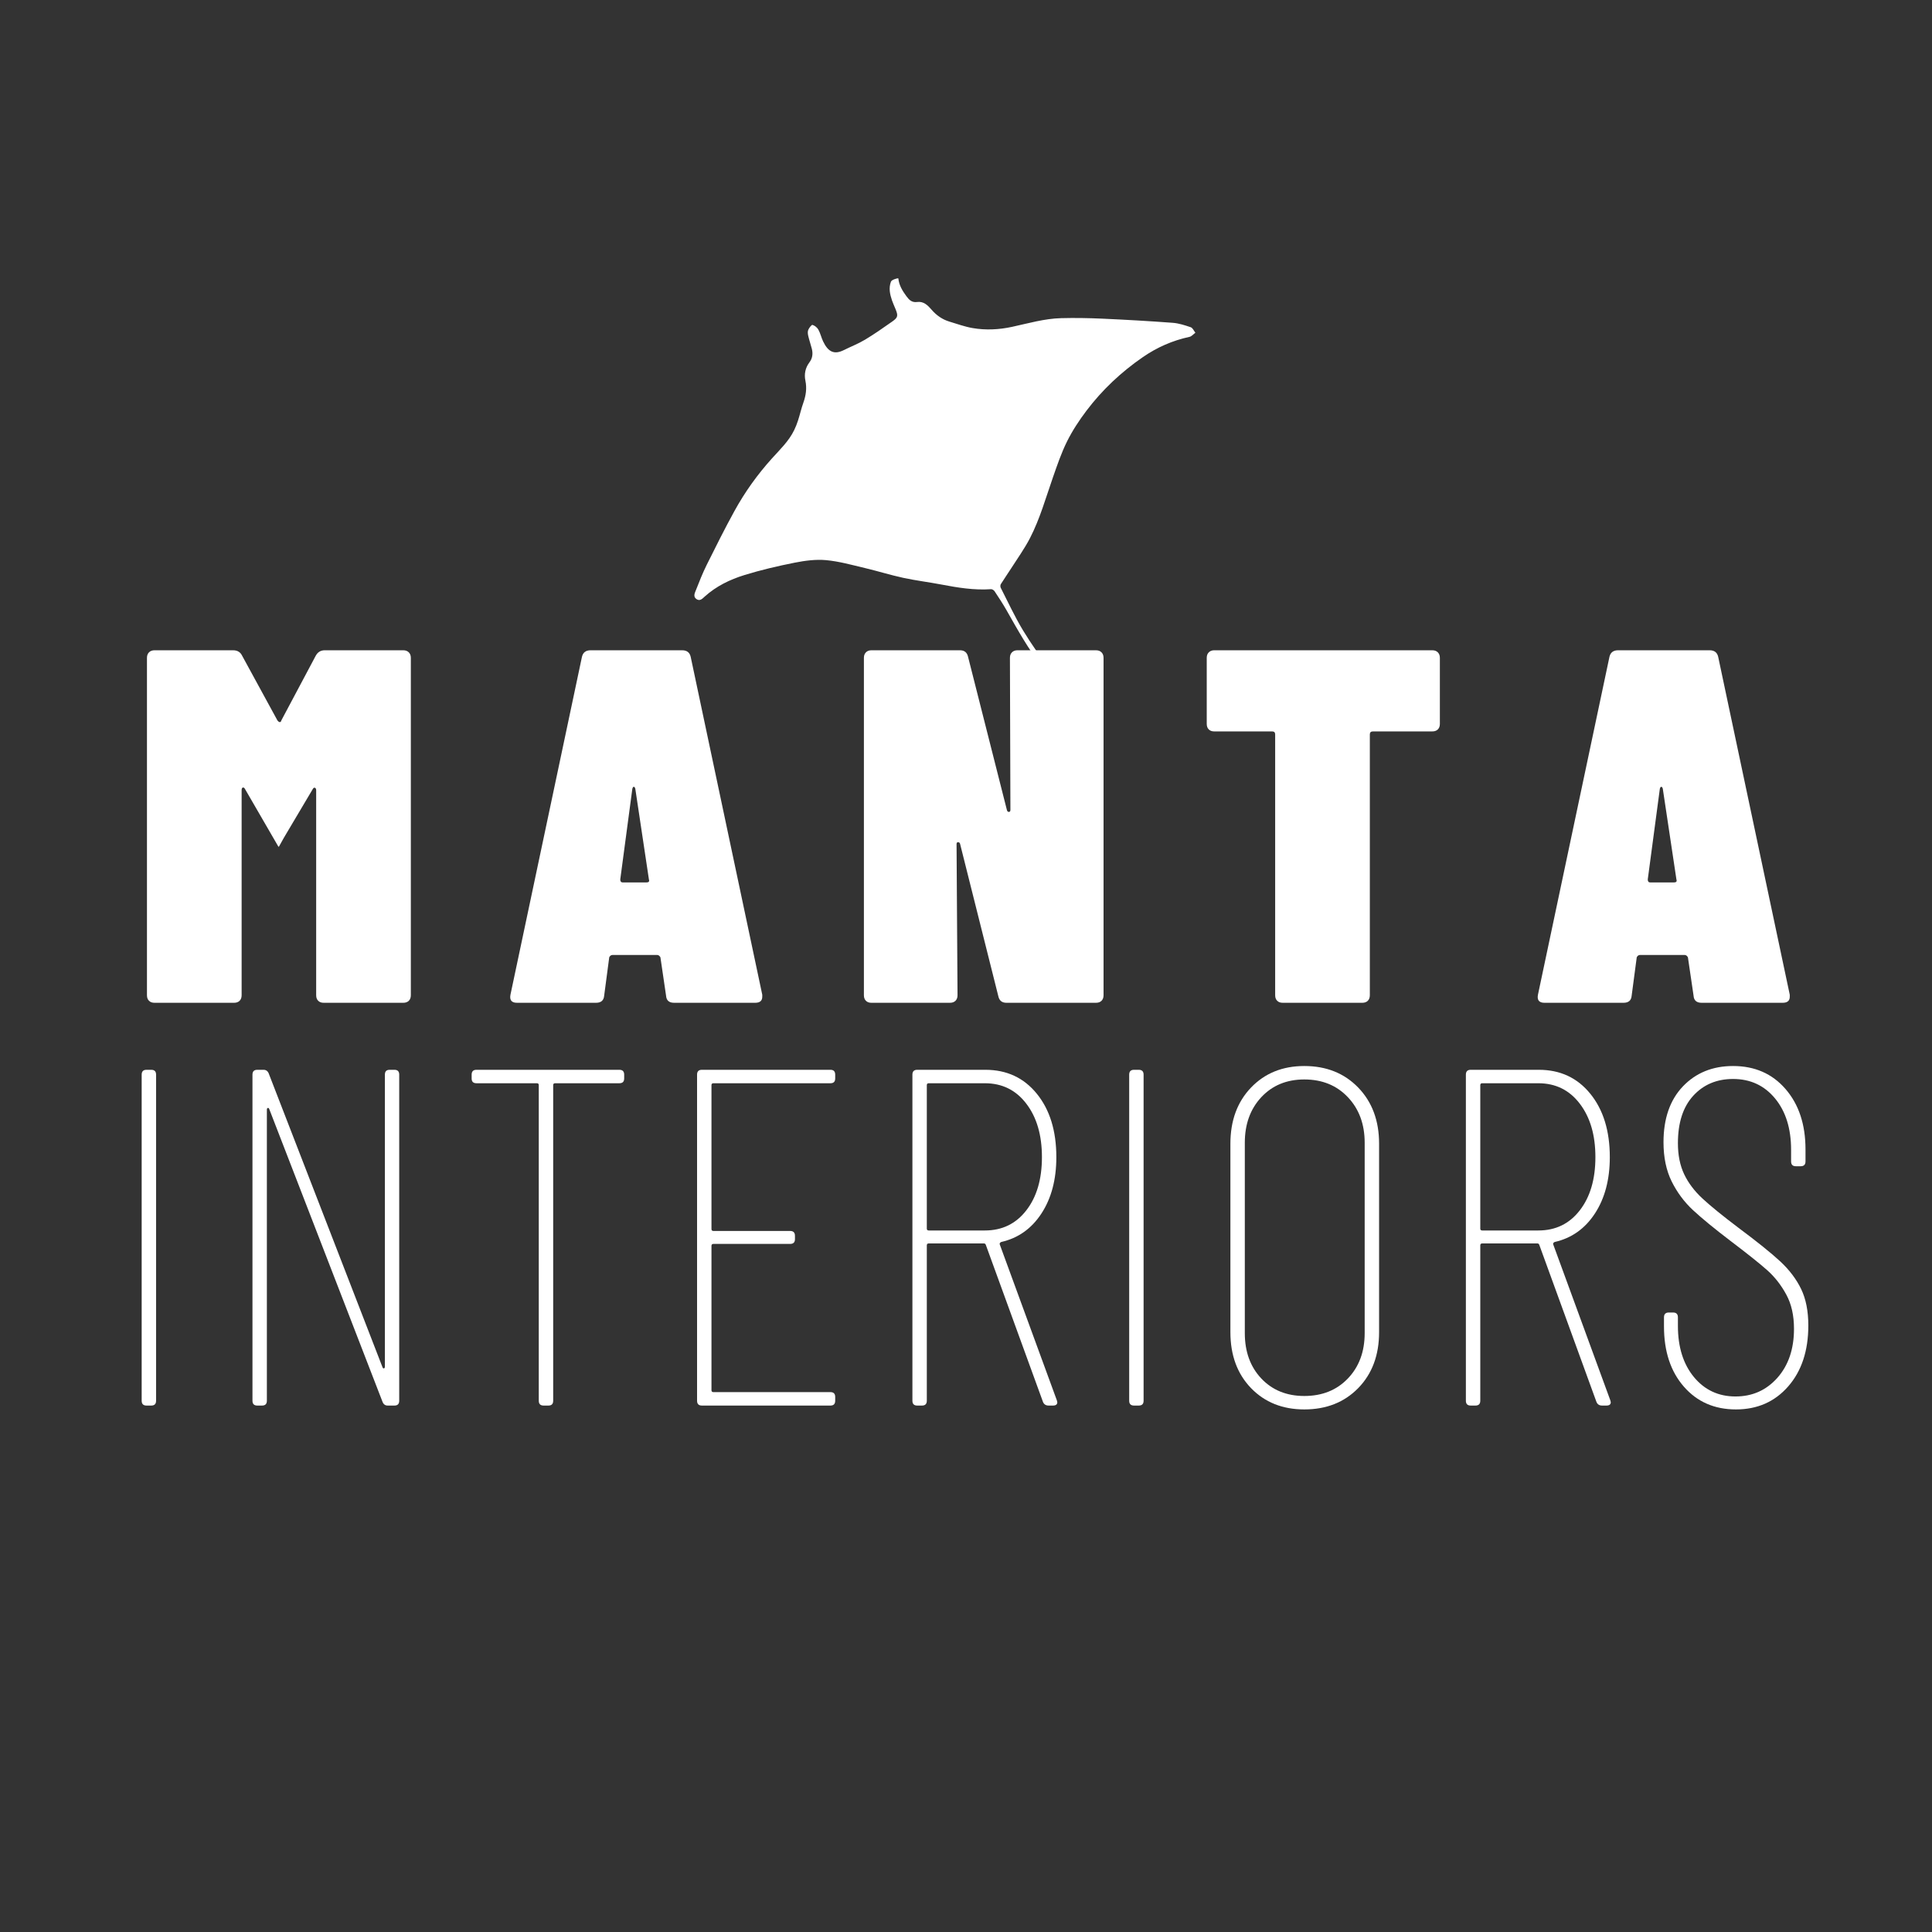
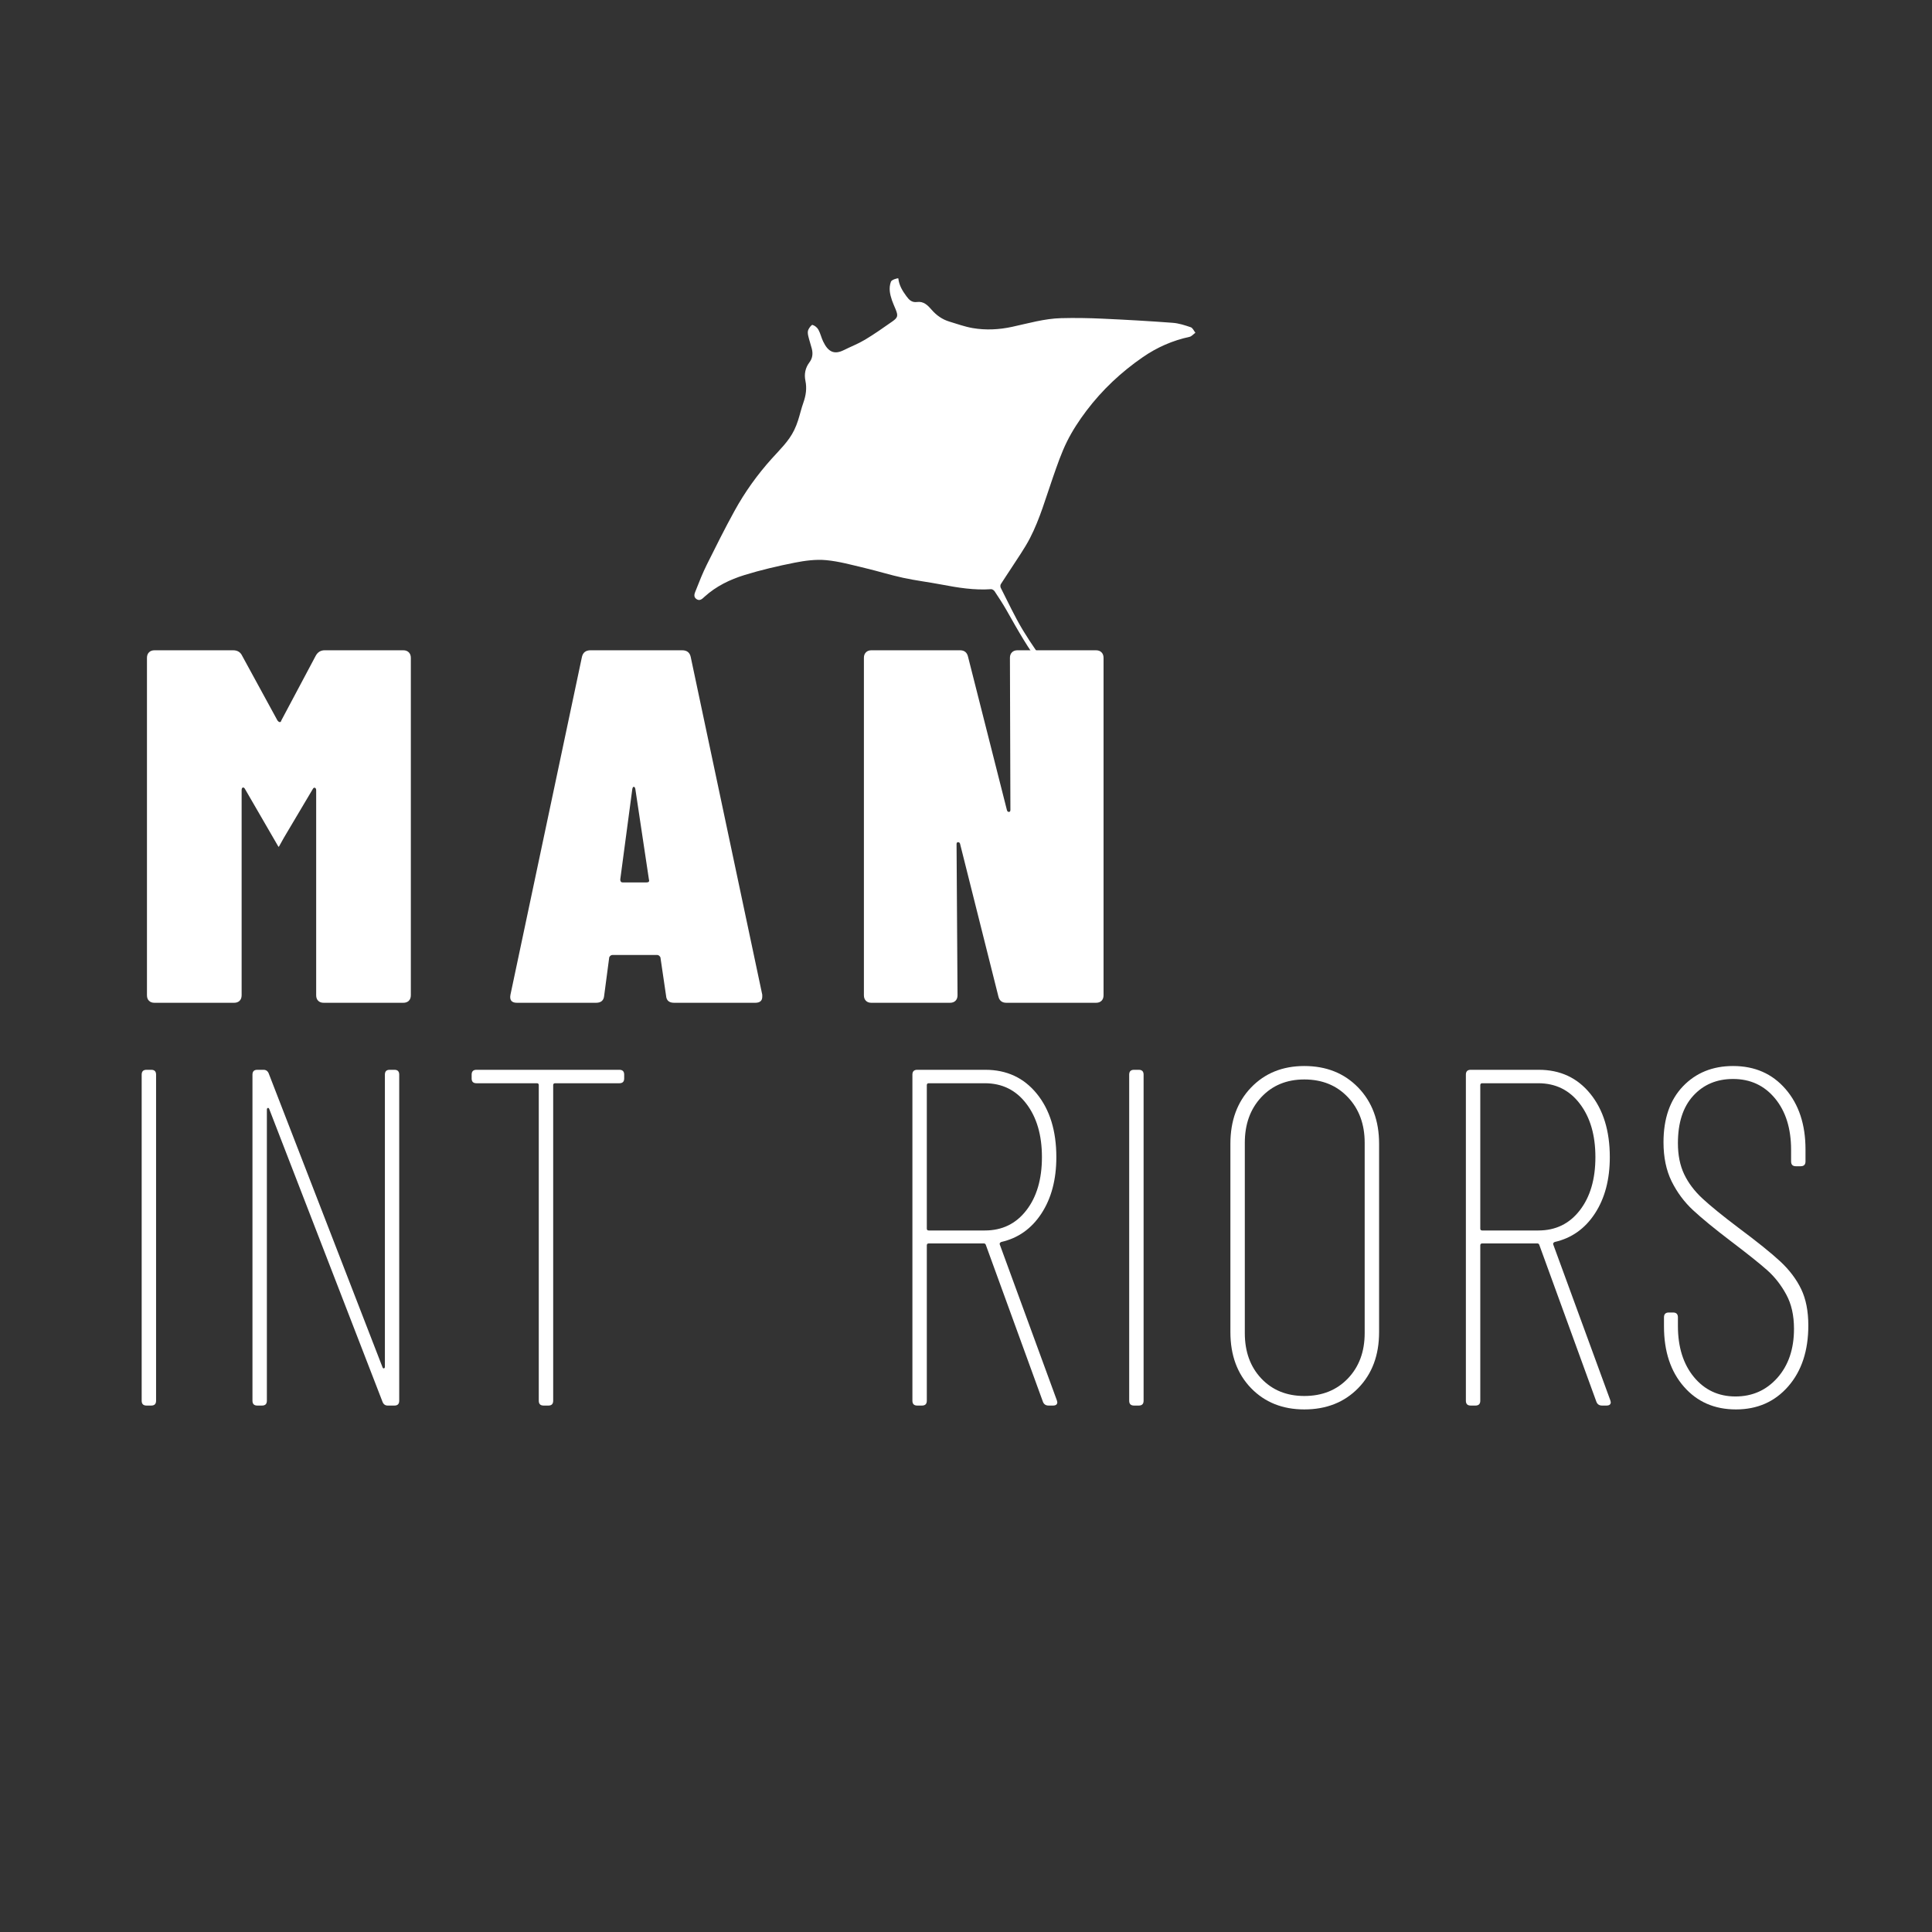
<svg xmlns="http://www.w3.org/2000/svg" width="500" zoomAndPan="magnify" viewBox="0 0 375 375" height="500" preserveAspectRatio="xMidYMid meet" version="1.0">
  <rect x="0" y="0" width="375" height="375" fill="#333333" stroke="none" />
  <defs>
    <g />
    <clipPath id="06ea60c4b0">
      <path d="M 134.781 54.023 L 232.023 54.023 L 232.023 137.188 L 134.781 137.188 Z M 134.781 54.023 " clip-rule="nonzero" />
    </clipPath>
  </defs>
  <g clip-path="url(#06ea60c4b0)">
    <path fill="#ffffff" d="M 231.129 63.52 C 229.984 63.129 228.801 62.742 227.609 62.656 C 223.07 62.316 218.527 62.059 213.98 61.852 C 211.312 61.73 208.637 61.684 205.973 61.754 C 202.723 61.836 199.605 62.758 196.449 63.438 C 193.91 63.988 191.344 64.117 188.793 63.68 C 187.262 63.418 185.777 62.871 184.277 62.422 C 182.898 62.004 181.773 61.215 180.824 60.121 C 180.094 59.27 179.273 58.441 178.008 58.617 C 176.988 58.758 176.449 58.203 175.926 57.484 C 175.16 56.441 174.5 55.363 174.367 54.039 C 174.285 53.941 173.051 54.289 172.93 54.676 C 172.465 55.918 172.734 57.125 173.137 58.309 C 173.344 58.91 173.621 59.484 173.855 60.074 C 174.344 61.293 174.277 61.645 173.188 62.406 C 171.457 63.617 169.727 64.84 167.914 65.926 C 166.605 66.715 165.156 67.273 163.781 67.957 C 161.941 68.871 160.75 68.34 159.762 66.258 C 159.41 65.516 159.238 64.691 158.844 63.98 C 158.617 63.574 158.145 63.191 157.703 63.062 C 157.527 63.012 157.047 63.637 156.883 64.027 C 156.742 64.355 156.789 64.809 156.875 65.18 C 157.07 66.031 157.363 66.859 157.578 67.703 C 157.816 68.648 157.715 69.539 157.102 70.344 C 156.305 71.402 156.066 72.625 156.328 73.887 C 156.637 75.375 156.43 76.762 155.93 78.168 C 155.531 79.285 155.273 80.453 154.906 81.586 C 154.699 82.238 154.445 82.879 154.148 83.492 C 153.098 85.652 151.359 87.285 149.789 89.031 C 146.996 92.137 144.578 95.512 142.574 99.156 C 140.684 102.59 138.934 106.094 137.191 109.602 C 136.395 111.207 135.727 112.883 135.074 114.555 C 134.863 115.102 134.48 115.805 135.191 116.289 C 135.871 116.75 136.367 116.168 136.789 115.789 C 139.023 113.773 141.68 112.488 144.484 111.621 C 147.688 110.629 150.973 109.867 154.266 109.211 C 156.25 108.82 158.34 108.543 160.336 108.723 C 162.875 108.957 165.375 109.664 167.871 110.254 C 170.359 110.84 172.812 111.617 175.312 112.156 C 177.77 112.688 180.273 112.988 182.742 113.461 C 185.922 114.066 189.102 114.59 192.359 114.359 C 192.582 114.344 192.91 114.555 193.043 114.754 C 193.832 115.945 194.621 117.141 195.328 118.379 C 197.5 122.203 199.613 126.059 202.375 129.512 C 204.676 132.395 207.258 134.949 210.457 136.824 C 210.746 136.996 211.082 137.086 211.395 137.211 C 211.438 137.129 211.48 137.043 211.523 136.961 C 211.168 136.723 210.809 136.488 210.457 136.246 C 208.074 134.598 205.805 132.797 204.09 130.441 C 202.16 127.793 200.238 125.117 198.543 122.316 C 196.949 119.668 195.648 116.848 194.242 114.09 C 194.145 113.898 194.148 113.559 194.258 113.383 C 194.898 112.352 195.602 111.363 196.25 110.34 C 197.5 108.375 198.879 106.473 199.938 104.41 C 201.855 100.684 202.984 96.633 204.363 92.684 C 205.191 90.316 206 87.918 207.113 85.68 C 208.156 83.582 209.469 81.586 210.887 79.711 C 213.957 75.656 217.629 72.207 221.84 69.309 C 224.613 67.398 227.598 66.094 230.879 65.383 C 231.301 65.293 231.645 64.855 232.023 64.582 C 231.727 64.215 231.504 63.648 231.129 63.52 " fill-opacity="1" fill-rule="nonzero" />
  </g>
  <g fill="#ffffff" fill-opacity="1">
    <g transform="translate(26.478, 194.64)">
      <g>
        <path d="M 34.797 -67.344 C 35.18 -68.062 35.766 -68.422 36.547 -68.422 L 51.797 -68.422 C 52.254 -68.422 52.613 -68.285 52.875 -68.016 C 53.133 -67.754 53.266 -67.398 53.266 -66.953 L 53.266 -1.469 C 53.266 -1.008 53.133 -0.648 52.875 -0.391 C 52.613 -0.129 52.254 0 51.797 0 L 36.359 0 C 35.898 0 35.539 -0.129 35.281 -0.391 C 35.02 -0.648 34.891 -1.008 34.891 -1.469 L 34.891 -41.25 C 34.891 -41.508 34.805 -41.672 34.641 -41.734 C 34.484 -41.797 34.336 -41.695 34.203 -41.438 L 28.641 -32.062 L 27.656 -30.297 L 27.562 -30.297 L 21.109 -41.438 C 20.984 -41.695 20.836 -41.812 20.672 -41.781 C 20.504 -41.75 20.422 -41.57 20.422 -41.25 L 20.422 -1.469 C 20.422 -1.008 20.289 -0.648 20.031 -0.391 C 19.77 -0.129 19.41 0 18.953 0 L 3.516 0 C 3.055 0 2.695 -0.129 2.438 -0.391 C 2.176 -0.648 2.047 -1.008 2.047 -1.469 L 2.047 -66.953 C 2.047 -67.398 2.176 -67.754 2.438 -68.016 C 2.695 -68.285 3.055 -68.422 3.516 -68.422 L 18.766 -68.422 C 19.609 -68.422 20.195 -68.062 20.531 -67.344 L 27.359 -54.828 C 27.492 -54.629 27.641 -54.516 27.797 -54.484 C 27.961 -54.453 28.078 -54.566 28.141 -54.828 Z M 34.797 -67.344 " />
      </g>
    </g>
  </g>
  <g fill="#ffffff" fill-opacity="1">
    <g transform="translate(97.517, 194.64)">
      <g>
        <path d="M 33.328 0 C 32.348 0 31.828 -0.457 31.766 -1.375 L 30.688 -8.703 C 30.688 -8.828 30.617 -8.953 30.484 -9.078 C 30.359 -9.211 30.195 -9.281 30 -9.281 L 21.406 -9.281 C 21.207 -9.281 21.039 -9.211 20.906 -9.078 C 20.781 -8.953 20.719 -8.828 20.719 -8.703 L 19.75 -1.375 C 19.676 -0.457 19.148 0 18.172 0 L 2.828 0 C 1.785 0 1.363 -0.52 1.562 -1.562 L 15.438 -67.141 C 15.633 -67.992 16.191 -68.422 17.109 -68.422 L 34.891 -68.422 C 35.805 -68.422 36.359 -67.992 36.547 -67.141 L 50.438 -1.562 L 50.438 -1.172 C 50.438 -0.391 49.977 0 49.062 0 Z M 22.875 -23.938 C 22.875 -23.551 23.035 -23.359 23.359 -23.359 L 27.953 -23.359 C 28.41 -23.359 28.57 -23.551 28.438 -23.938 L 25.797 -41.531 C 25.734 -41.789 25.633 -41.922 25.5 -41.922 C 25.375 -41.922 25.281 -41.789 25.219 -41.531 Z M 22.875 -23.938 " />
      </g>
    </g>
  </g>
  <g fill="#ffffff" fill-opacity="1">
    <g transform="translate(165.136, 194.64)">
      <g>
        <path d="M 30.891 -66.953 C 30.891 -67.398 31.02 -67.754 31.281 -68.016 C 31.539 -68.285 31.895 -68.422 32.344 -68.422 L 47.594 -68.422 C 48.051 -68.422 48.41 -68.285 48.672 -68.016 C 48.93 -67.754 49.062 -67.398 49.062 -66.953 L 49.062 -1.469 C 49.062 -1.008 48.93 -0.648 48.672 -0.391 C 48.41 -0.129 48.051 0 47.594 0 L 30.203 0 C 29.348 0 28.828 -0.422 28.641 -1.266 L 21.203 -30.891 C 21.141 -31.078 21.008 -31.172 20.812 -31.172 C 20.625 -31.172 20.531 -31.039 20.531 -30.781 L 20.719 -1.469 C 20.719 -1.008 20.586 -0.648 20.328 -0.391 C 20.066 -0.129 19.707 0 19.25 0 L 4 0 C 3.551 0 3.195 -0.129 2.938 -0.391 C 2.676 -0.648 2.547 -1.008 2.547 -1.469 L 2.547 -66.953 C 2.547 -67.398 2.676 -67.754 2.938 -68.016 C 3.195 -68.285 3.551 -68.422 4 -68.422 L 21.203 -68.422 C 22.055 -68.422 22.578 -67.992 22.766 -67.141 L 30.297 -37.438 C 30.359 -37.176 30.488 -37.047 30.688 -37.047 C 30.883 -37.047 30.984 -37.176 30.984 -37.438 Z M 30.891 -66.953 " />
      </g>
    </g>
  </g>
  <g fill="#ffffff" fill-opacity="1">
    <g transform="translate(232.462, 194.64)">
      <g>
-         <path d="M 45.547 -68.422 C 46.004 -68.422 46.363 -68.285 46.625 -68.016 C 46.883 -67.754 47.016 -67.398 47.016 -66.953 L 47.016 -54.141 C 47.016 -53.68 46.883 -53.32 46.625 -53.062 C 46.363 -52.801 46.004 -52.672 45.547 -52.672 L 34.016 -52.672 C 33.617 -52.672 33.422 -52.477 33.422 -52.094 L 33.422 -1.469 C 33.422 -1.008 33.289 -0.648 33.031 -0.391 C 32.77 -0.129 32.41 0 31.953 0 L 16.516 0 C 16.055 0 15.695 -0.129 15.438 -0.391 C 15.176 -0.648 15.047 -1.008 15.047 -1.469 L 15.047 -52.094 C 15.047 -52.477 14.852 -52.672 14.469 -52.672 L 3.219 -52.672 C 2.77 -52.672 2.414 -52.801 2.156 -53.062 C 1.895 -53.32 1.766 -53.68 1.766 -54.141 L 1.766 -66.953 C 1.766 -67.398 1.895 -67.754 2.156 -68.016 C 2.414 -68.285 2.77 -68.422 3.219 -68.422 Z M 45.547 -68.422 " />
-       </g>
+         </g>
    </g>
  </g>
  <g fill="#ffffff" fill-opacity="1">
    <g transform="translate(296.954, 194.64)">
      <g>
-         <path d="M 33.328 0 C 32.348 0 31.828 -0.457 31.766 -1.375 L 30.688 -8.703 C 30.688 -8.828 30.617 -8.953 30.484 -9.078 C 30.359 -9.211 30.195 -9.281 30 -9.281 L 21.406 -9.281 C 21.207 -9.281 21.039 -9.211 20.906 -9.078 C 20.781 -8.953 20.719 -8.828 20.719 -8.703 L 19.75 -1.375 C 19.676 -0.457 19.148 0 18.172 0 L 2.828 0 C 1.785 0 1.363 -0.52 1.562 -1.562 L 15.438 -67.141 C 15.633 -67.992 16.191 -68.422 17.109 -68.422 L 34.891 -68.422 C 35.805 -68.422 36.359 -67.992 36.547 -67.141 L 50.438 -1.562 L 50.438 -1.172 C 50.438 -0.391 49.977 0 49.062 0 Z M 22.875 -23.938 C 22.875 -23.551 23.035 -23.359 23.359 -23.359 L 27.953 -23.359 C 28.41 -23.359 28.57 -23.551 28.438 -23.938 L 25.797 -41.531 C 25.734 -41.789 25.633 -41.922 25.5 -41.922 C 25.375 -41.922 25.281 -41.789 25.219 -41.531 Z M 22.875 -23.938 " />
-       </g>
+         </g>
    </g>
  </g>
  <g fill="#ffffff" fill-opacity="1">
    <g transform="translate(19.311, 272.819)">
      <g>
        <path d="M 9.125 0 C 8.5 0 8.188 -0.312 8.188 -0.938 L 8.188 -64.234 C 8.188 -64.859 8.5 -65.172 9.125 -65.172 L 10.047 -65.172 C 10.672 -65.172 10.984 -64.859 10.984 -64.234 L 10.984 -0.938 C 10.984 -0.312 10.672 0 10.047 0 Z M 9.125 0 " />
      </g>
    </g>
  </g>
  <g fill="#ffffff" fill-opacity="1">
    <g transform="translate(40.816, 272.819)">
      <g>
        <path d="M 33.891 -64.234 C 33.891 -64.859 34.195 -65.172 34.812 -65.172 L 35.75 -65.172 C 36.363 -65.172 36.672 -64.859 36.672 -64.234 L 36.672 -0.938 C 36.672 -0.312 36.363 0 35.75 0 L 34.438 0 C 33.945 0 33.609 -0.25 33.422 -0.75 L 11.453 -57.531 C 11.391 -57.719 11.297 -57.797 11.172 -57.766 C 11.047 -57.734 10.984 -57.625 10.984 -57.438 L 10.984 -0.938 C 10.984 -0.312 10.672 0 10.047 0 L 9.125 0 C 8.5 0 8.188 -0.312 8.188 -0.938 L 8.188 -64.234 C 8.188 -64.859 8.5 -65.172 9.125 -65.172 L 10.328 -65.172 C 10.828 -65.172 11.172 -64.922 11.359 -64.422 L 33.422 -7.453 C 33.484 -7.266 33.578 -7.188 33.703 -7.219 C 33.828 -7.25 33.891 -7.359 33.891 -7.547 Z M 33.891 -64.234 " />
      </g>
    </g>
  </g>
  <g fill="#ffffff" fill-opacity="1">
    <g transform="translate(87.92, 272.819)">
      <g>
        <path d="M 32.297 -65.172 C 32.922 -65.172 33.234 -64.859 33.234 -64.234 L 33.234 -63.484 C 33.234 -62.867 32.922 -62.562 32.297 -62.562 L 19.828 -62.562 C 19.578 -62.562 19.453 -62.438 19.453 -62.188 L 19.453 -0.938 C 19.453 -0.312 19.145 0 18.531 0 L 17.594 0 C 16.969 0 16.656 -0.312 16.656 -0.938 L 16.656 -62.188 C 16.656 -62.438 16.535 -62.562 16.297 -62.562 L 4.562 -62.562 C 3.938 -62.562 3.625 -62.867 3.625 -63.484 L 3.625 -64.234 C 3.625 -64.859 3.938 -65.172 4.562 -65.172 Z M 32.297 -65.172 " />
      </g>
    </g>
  </g>
  <g fill="#ffffff" fill-opacity="1">
    <g transform="translate(127.112, 272.819)">
      <g>
-         <path d="M 35 -63.484 C 35 -62.867 34.691 -62.562 34.078 -62.562 L 11.359 -62.562 C 11.109 -62.562 10.984 -62.438 10.984 -62.188 L 10.984 -34.266 C 10.984 -34.016 11.109 -33.891 11.359 -33.891 L 26.25 -33.891 C 26.875 -33.891 27.188 -33.578 27.188 -32.953 L 27.188 -32.297 C 27.188 -31.68 26.875 -31.375 26.25 -31.375 L 11.359 -31.375 C 11.109 -31.375 10.984 -31.25 10.984 -31 L 10.984 -2.984 C 10.984 -2.734 11.109 -2.609 11.359 -2.609 L 34.078 -2.609 C 34.691 -2.609 35 -2.297 35 -1.672 L 35 -0.938 C 35 -0.312 34.691 0 34.078 0 L 9.125 0 C 8.5 0 8.188 -0.312 8.188 -0.938 L 8.188 -64.234 C 8.188 -64.859 8.5 -65.172 9.125 -65.172 L 34.078 -65.172 C 34.691 -65.172 35 -64.859 35 -64.234 Z M 35 -63.484 " />
-       </g>
+         </g>
    </g>
  </g>
  <g fill="#ffffff" fill-opacity="1">
    <g transform="translate(168.91, 272.819)">
      <g>
        <path d="M 34.625 0 C 34.07 0 33.703 -0.25 33.516 -0.75 L 22.438 -31.188 C 22.375 -31.375 22.25 -31.469 22.062 -31.469 L 11.359 -31.469 C 11.109 -31.469 10.984 -31.344 10.984 -31.094 L 10.984 -0.938 C 10.984 -0.312 10.672 0 10.047 0 L 9.125 0 C 8.5 0 8.188 -0.312 8.188 -0.938 L 8.188 -64.234 C 8.188 -64.859 8.5 -65.172 9.125 -65.172 L 22.344 -65.172 C 26.5 -65.172 29.832 -63.617 32.344 -60.516 C 34.863 -57.41 36.125 -53.312 36.125 -48.219 C 36.125 -43.875 35.16 -40.227 33.234 -37.281 C 31.305 -34.332 28.703 -32.488 25.422 -31.75 C 25.172 -31.625 25.078 -31.469 25.141 -31.281 L 36.219 -1.031 L 36.312 -0.656 C 36.312 -0.219 36.031 0 35.469 0 Z M 11.359 -62.562 C 11.109 -62.562 10.984 -62.438 10.984 -62.188 L 10.984 -34.344 C 10.984 -34.102 11.109 -33.984 11.359 -33.984 L 22.25 -33.984 C 25.602 -33.984 28.285 -35.285 30.297 -37.891 C 32.316 -40.492 33.328 -43.938 33.328 -48.219 C 33.328 -52.5 32.316 -55.957 30.297 -58.594 C 28.285 -61.238 25.602 -62.562 22.25 -62.562 Z M 11.359 -62.562 " />
      </g>
    </g>
  </g>
  <g fill="#ffffff" fill-opacity="1">
    <g transform="translate(210.987, 272.819)">
      <g>
        <path d="M 9.125 0 C 8.5 0 8.188 -0.312 8.188 -0.938 L 8.188 -64.234 C 8.188 -64.859 8.5 -65.172 9.125 -65.172 L 10.047 -65.172 C 10.672 -65.172 10.984 -64.859 10.984 -64.234 L 10.984 -0.938 C 10.984 -0.312 10.672 0 10.047 0 Z M 9.125 0 " />
      </g>
    </g>
  </g>
  <g fill="#ffffff" fill-opacity="1">
    <g transform="translate(232.492, 272.819)">
      <g>
        <path d="M 20.672 0.75 C 16.453 0.75 13.004 -0.629 10.328 -3.391 C 7.66 -6.16 6.328 -9.781 6.328 -14.25 L 6.328 -50.828 C 6.328 -55.297 7.66 -58.926 10.328 -61.719 C 13.004 -64.508 16.453 -65.906 20.672 -65.906 C 24.953 -65.906 28.441 -64.508 31.141 -61.719 C 33.836 -58.926 35.188 -55.297 35.188 -50.828 L 35.188 -14.25 C 35.188 -9.781 33.836 -6.16 31.141 -3.391 C 28.441 -0.629 24.953 0.75 20.672 0.75 Z M 20.672 -1.859 C 24.141 -1.859 26.957 -2.988 29.125 -5.25 C 31.301 -7.52 32.391 -10.457 32.391 -14.062 L 32.391 -51.016 C 32.391 -54.617 31.301 -57.566 29.125 -59.859 C 26.957 -62.148 24.141 -63.297 20.672 -63.297 C 17.254 -63.297 14.473 -62.148 12.328 -59.859 C 10.191 -57.566 9.125 -54.617 9.125 -51.016 L 9.125 -14.062 C 9.125 -10.457 10.191 -7.52 12.328 -5.25 C 14.473 -2.988 17.254 -1.859 20.672 -1.859 Z M 20.672 -1.859 " />
      </g>
    </g>
  </g>
  <g fill="#ffffff" fill-opacity="1">
    <g transform="translate(276.338, 272.819)">
      <g>
        <path d="M 34.625 0 C 34.07 0 33.703 -0.25 33.516 -0.75 L 22.438 -31.188 C 22.375 -31.375 22.25 -31.469 22.062 -31.469 L 11.359 -31.469 C 11.109 -31.469 10.984 -31.344 10.984 -31.094 L 10.984 -0.938 C 10.984 -0.312 10.672 0 10.047 0 L 9.125 0 C 8.5 0 8.188 -0.312 8.188 -0.938 L 8.188 -64.234 C 8.188 -64.859 8.5 -65.172 9.125 -65.172 L 22.344 -65.172 C 26.5 -65.172 29.832 -63.617 32.344 -60.516 C 34.863 -57.41 36.125 -53.312 36.125 -48.219 C 36.125 -43.875 35.16 -40.227 33.234 -37.281 C 31.305 -34.332 28.703 -32.488 25.422 -31.75 C 25.172 -31.625 25.078 -31.469 25.141 -31.281 L 36.219 -1.031 L 36.312 -0.656 C 36.312 -0.219 36.031 0 35.469 0 Z M 11.359 -62.562 C 11.109 -62.562 10.984 -62.438 10.984 -62.188 L 10.984 -34.344 C 10.984 -34.102 11.109 -33.984 11.359 -33.984 L 22.25 -33.984 C 25.602 -33.984 28.285 -35.285 30.297 -37.891 C 32.316 -40.492 33.328 -43.938 33.328 -48.219 C 33.328 -52.5 32.316 -55.957 30.297 -58.594 C 28.285 -61.238 25.602 -62.562 22.25 -62.562 Z M 11.359 -62.562 " />
      </g>
    </g>
  </g>
  <g fill="#ffffff" fill-opacity="1">
    <g transform="translate(318.416, 272.819)">
      <g>
        <path d="M 18.531 0.75 C 14.363 0.75 10.992 -0.723 8.422 -3.672 C 5.848 -6.617 4.562 -10.516 4.562 -15.359 L 4.562 -17.125 C 4.562 -17.75 4.875 -18.062 5.5 -18.062 L 6.328 -18.062 C 6.953 -18.062 7.266 -17.75 7.266 -17.125 L 7.266 -15.453 C 7.266 -11.359 8.301 -8.051 10.375 -5.531 C 12.457 -3.02 15.145 -1.766 18.438 -1.766 C 21.719 -1.766 24.43 -2.973 26.578 -5.391 C 28.723 -7.816 29.797 -10.984 29.797 -14.891 C 29.797 -17.504 29.297 -19.723 28.297 -21.547 C 27.305 -23.379 26.082 -24.945 24.625 -26.25 C 23.164 -27.551 20.789 -29.445 17.5 -31.938 C 14.332 -34.352 11.895 -36.352 10.188 -37.938 C 8.488 -39.52 7.109 -41.379 6.047 -43.516 C 4.992 -45.66 4.469 -48.191 4.469 -51.109 C 4.469 -55.703 5.723 -59.316 8.234 -61.953 C 10.754 -64.586 14 -65.906 17.969 -65.906 C 22.188 -65.906 25.582 -64.414 28.156 -61.438 C 30.738 -58.457 32.031 -54.551 32.031 -49.719 L 32.031 -47.391 C 32.031 -46.766 31.719 -46.453 31.094 -46.453 L 30.156 -46.453 C 29.539 -46.453 29.234 -46.766 29.234 -47.391 L 29.234 -49.625 C 29.234 -53.781 28.191 -57.113 26.109 -59.625 C 24.035 -62.133 21.32 -63.391 17.969 -63.391 C 14.801 -63.391 12.223 -62.301 10.234 -60.125 C 8.254 -57.957 7.266 -54.891 7.266 -50.922 C 7.266 -48.629 7.664 -46.629 8.469 -44.922 C 9.281 -43.211 10.473 -41.629 12.047 -40.172 C 13.629 -38.711 15.941 -36.832 18.984 -34.531 C 22.648 -31.801 25.367 -29.613 27.141 -27.969 C 28.91 -26.32 30.258 -24.535 31.188 -22.609 C 32.113 -20.691 32.578 -18.336 32.578 -15.547 C 32.578 -10.641 31.273 -6.695 28.672 -3.719 C 26.066 -0.738 22.688 0.75 18.531 0.75 Z M 18.531 0.75 " />
      </g>
    </g>
  </g>
</svg>